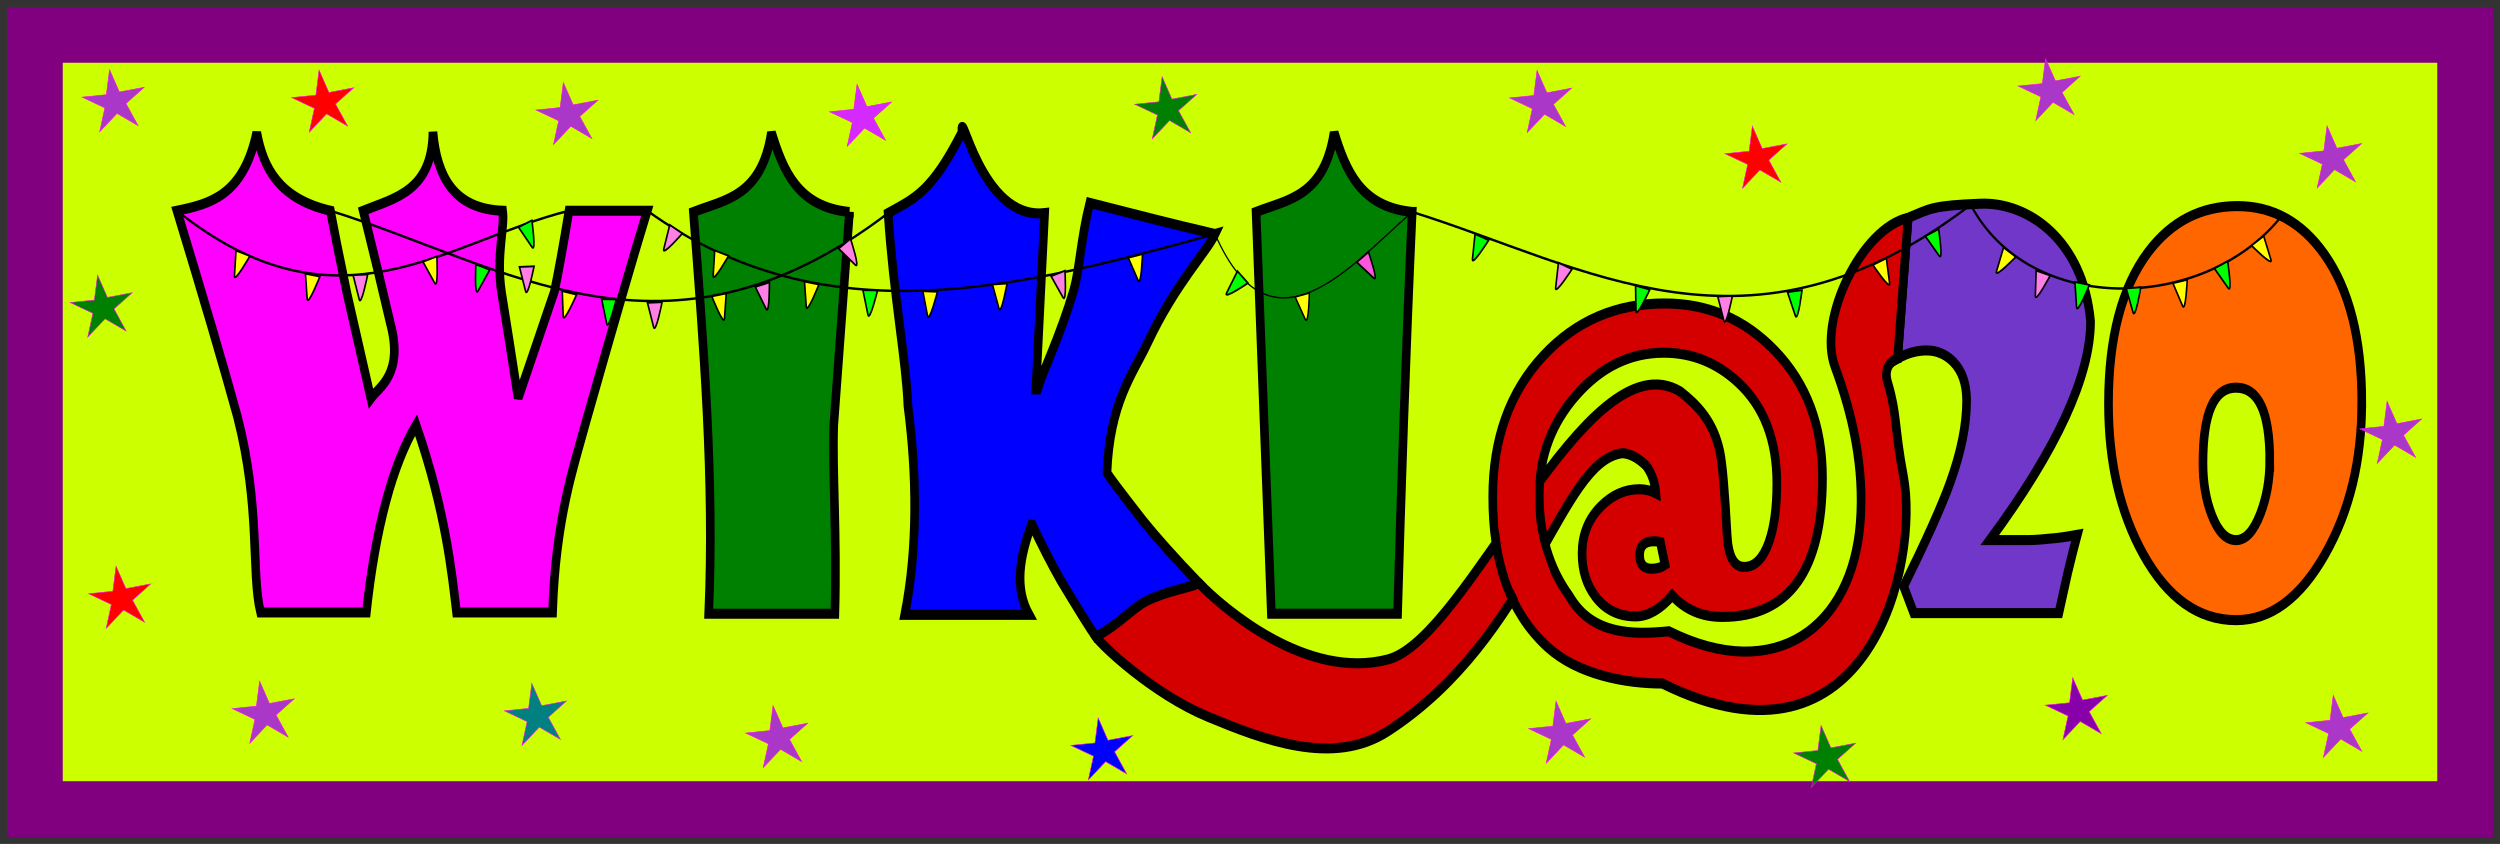
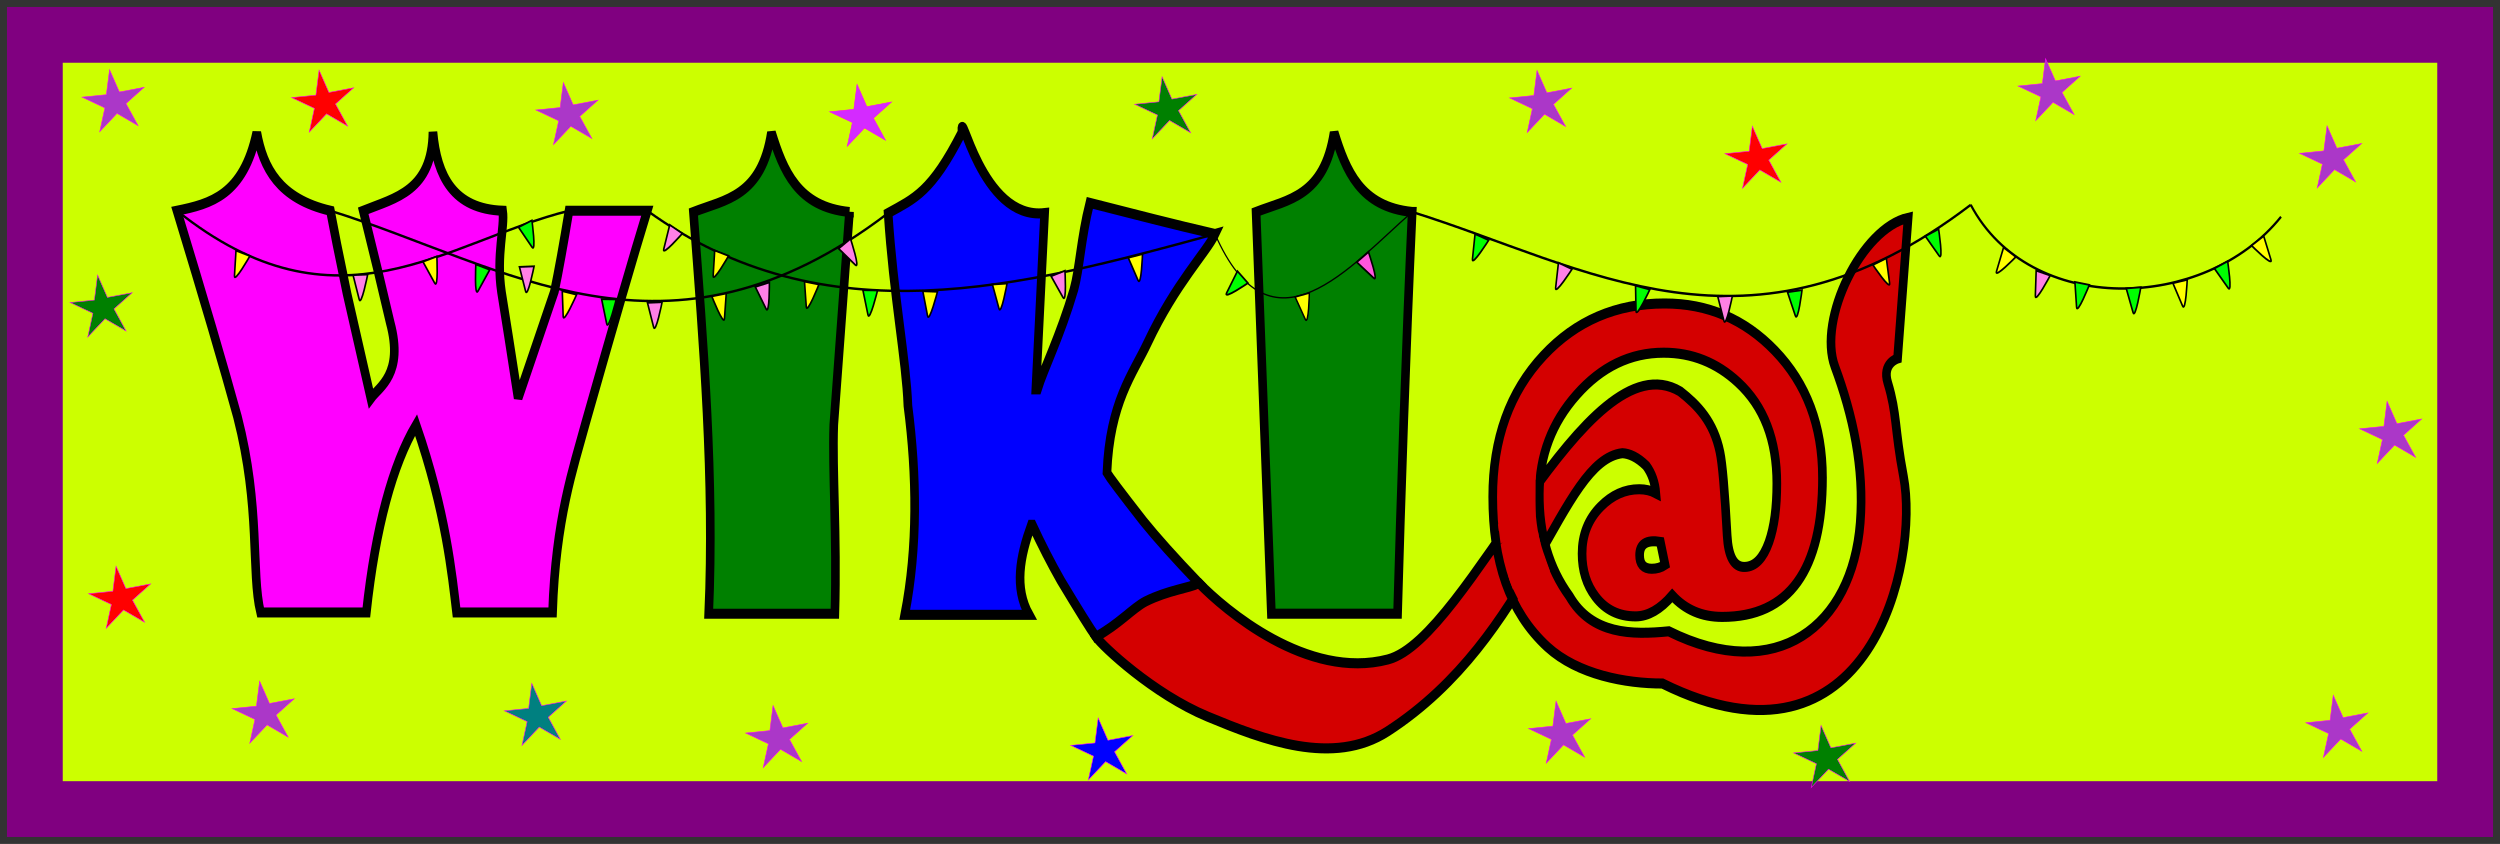
<svg xmlns="http://www.w3.org/2000/svg" xmlns:ns1="http://www.inkscape.org/namespaces/inkscape" xmlns:ns2="http://sodipodi.sourceforge.net/DTD/sodipodi-0.dtd" width="179.139mm" height="60.473mm" viewBox="0 0 179.139 60.473" version="1.1" id="svg7242" ns1:version="0.92.3 (2405546, 2018-03-11)" ns2:docname="Wiki 20th Birthday Celebration Poster 1 by sushant.svg">
  <rect x="0" y="0" width="179.139" height="60.473" fill="#333333" stroke="none" />
  <defs id="defs7236" />
  <ns2:namedview id="base" pagecolor="#ffffff" bordercolor="#666666" borderopacity="1.0" ns1:pageopacity="0.0" ns1:pageshadow="2" ns1:zoom="0.98994949" ns1:cx="327.77688" ns1:cy="119.51177" ns1:document-units="mm" ns1:current-layer="layer1" showgrid="false" fit-margin-top="0.5" fit-margin-left="0.5" fit-margin-right="0.5" fit-margin-bottom="0.5" ns1:showpageshadow="false" ns1:window-width="1600" ns1:window-height="837" ns1:window-x="-8" ns1:window-y="-8" ns1:window-maximized="1" />
  <g ns1:label="Layer 1" ns1:groupmode="layer" id="layer1" transform="translate(-13.051,-209.778)">
    <rect style="opacity:1;fill:#ccff00;fill-opacity:1;stroke:#800080;stroke-width:3.996;stroke-linecap:square;stroke-linejoin:miter;stroke-miterlimit:4;stroke-dasharray:none;stroke-dashoffset:0;stroke-opacity:1;paint-order:markers stroke fill" id="rect6522-3" width="174.143" height="55.477" x="15.549" y="212.276" />
    <g id="g6942-3" transform="matrix(2.339,0,0,2.72,26.648,-195.595)">
-       <path d="m 58.231,157.496 c 0,1.442 -1.029,3.365 -3.087,5.767 h 1.171 c 0.179,0 0.471,-0.018 0.875,-0.055 0.156,-0.014 0.367,-0.041 0.634,-0.083 -0.064,0.202 -0.163,0.54 -0.296,1.013 -0.064,0.243 -0.154,0.593 -0.269,1.047 h -4.444 l -0.31,-0.703 c 0.689,-1.203 1.162,-2.111 1.419,-2.722 0.34,-0.808 0.51,-1.53 0.51,-2.164 0,-0.45 -0.138,-0.795 -0.413,-1.034 -0.23,-0.198 -0.501,-0.296 -0.813,-0.296 -0.303,0 -0.599,0.071 -0.889,0.214 l 0.324,-3.707 c 0.689,-0.248 0.732,-0.319 2.205,-0.372 1.473,-0.053 3.155,0.96 3.383,3.094 z" style="font-style:normal;font-variant:normal;font-weight:normal;font-stretch:normal;font-size:medium;line-height:0px;font-family:'Showcard Gothic';-inkscape-font-specification:'Showcard Gothic';text-align:center;letter-spacing:0px;word-spacing:0px;text-anchor:middle;fill:#7137c8;fill-opacity:1;stroke:#000000;stroke-width:0.265" id="path6427-0" ns1:connector-curvature="0" ns2:nodetypes="ccscccccccscscczcc" />
-       <path d="m 66.54,159.639 q 0,2.294 -1.123,3.996 -1.144,1.736 -2.729,1.736 -1.716,0 -2.839,-1.729 -1.068,-1.654 -1.068,-3.976 0,-2.604 1.22,-3.996 1.061,-1.206 2.729,-1.206 1.612,0 2.653,1.254 1.158,1.399 1.158,3.921 z m -2.818,1.537 q 0,-1.929 -1.034,-1.929 -1.013,0 -1.013,1.991 0,0.765 0.269,1.364 0.296,0.661 0.744,0.661 0.434,0 0.744,-0.689 0.289,-0.648 0.289,-1.399 z" style="font-style:normal;font-variant:normal;font-weight:normal;font-stretch:normal;font-size:medium;line-height:0px;font-family:'Showcard Gothic';-inkscape-font-specification:'Showcard Gothic';text-align:center;letter-spacing:0px;word-spacing:0px;text-anchor:middle;fill:#ff6600;fill-opacity:1;stroke:#000000;stroke-width:0.265" id="path6429-9" ns1:connector-curvature="0" />
      <g id="text6360-2" style="font-style:normal;font-variant:normal;font-weight:normal;font-stretch:normal;font-size:14.111px;line-height:0px;font-family:sans-serif;-inkscape-font-specification:sans-serif;text-align:center;letter-spacing:0px;word-spacing:0px;text-anchor:middle;fill:#d40000;fill-opacity:1;stroke:#000000;stroke-width:0.265" aria-label="@">
        <path ns2:nodetypes="sscscscscccsscczcccccscsccccssccssccscscssccssc" ns1:connector-curvature="0" id="path6434-9" style="font-style:normal;font-variant:normal;font-weight:normal;font-stretch:normal;font-family:'Showcard Gothic';-inkscape-font-specification:'Showcard Gothic';fill:#d40000;stroke:#000000;stroke-width:0.265" d="m 50.019,161.614 c 0,2.448 -1.024,3.672 -3.073,3.672 -0.62,0 -1.13,-0.188 -1.53,-0.565 -0.367,0.367 -0.742,0.551 -1.123,0.551 -0.514,0 -0.923,-0.172 -1.226,-0.517 -0.276,-0.312 -0.413,-0.691 -0.413,-1.137 0,-0.496 0.191,-0.91 0.572,-1.24 0.349,-0.303 0.742,-0.455 1.178,-0.455 0.188,0 0.358,0.034 0.51,0.103 -0.028,-0.285 -0.126,-0.526 -0.296,-0.723 -0.274,-0.23 -0.518,-0.319 -0.728,-0.33 -1.92,0.193 -2.71,4.833 -7.191,7.326 -1.677,0.933 -3.805,0.225 -5.515,-0.386 -1.665,-0.595 -3.234,-1.863 -3.423,-2.104 0.953,-0.721 0.14,-1.43 3.156,-1.412 0.777,0.689 3.322,2.566 5.788,2.01 2.466,-0.556 6.061,-8.541 8.953,-7.061 0.537,0.362 1.027,0.795 1.22,1.599 0.073,0.299 0.147,1.031 0.22,2.198 0.037,0.56 0.216,0.836 0.537,0.827 0.317,-0.005 0.565,-0.223 0.744,-0.655 0.161,-0.395 0.241,-0.91 0.241,-1.543 0,-1.148 -0.397,-2.037 -1.192,-2.667 -0.652,-0.519 -1.41,-0.779 -2.274,-0.779 -1.02,0 -1.909,0.37 -2.667,1.109 -0.758,0.735 -1.139,1.603 -1.144,2.604 -0.009,1.061 0.299,1.961 0.923,2.701 0.68,1.014 1.913,1.021 3.043,0.926 3.303,1.413 5.62,-0.125 5.866,-2.863 0.131,-1.454 -0.233,-2.848 -0.775,-4.107 -0.542,-1.26 0.831,-3.65 2.242,-3.924 l -0.324,3.707 c 0,0 -0.481,0.124 -0.3,0.638 0.292,0.831 0.201,1.184 0.483,2.472 0.489,2.235 -1.003,8.169 -7.386,5.452 -1.125,0 -2.589,-0.232 -3.521,-0.962 -1.185,-0.937 -1.677,-2.268 -1.677,-3.958 0,-1.525 0.519,-2.765 1.557,-3.721 0.992,-0.914 2.228,-1.371 3.707,-1.371 1.323,0 2.448,0.413 3.376,1.24 0.974,0.868 1.461,1.982 1.461,3.342 z m -4.823,2.301 -0.145,-0.606 c -0.423,-0.06 -0.634,0.057 -0.634,0.351 0,0.239 0.124,0.358 0.372,0.358 0.152,0 0.287,-0.034 0.407,-0.103 z" />
      </g>
      <g id="text6368-2" style="font-style:normal;font-variant:normal;font-weight:normal;font-stretch:normal;font-size:14.111px;line-height:0px;font-family:'Showcard Gothic';-inkscape-font-specification:'Showcard Gothic';text-align:center;letter-spacing:0px;word-spacing:0px;text-anchor:middle;fill:#ff00ff;fill-opacity:1;stroke:none;stroke-width:0.088;stroke-miterlimit:4;stroke-dasharray:none" aria-label="W">
        <path ns2:nodetypes="cccccccccccccccccccccc" ns1:connector-curvature="0" id="path6396-6" style="font-style:normal;font-variant:normal;font-weight:normal;font-stretch:normal;font-family:'Showcard Gothic';-inkscape-font-specification:'Showcard Gothic';fill:#ff00ff;stroke:#000000;stroke-width:0.264;stroke-miterlimit:4;stroke-dasharray:none" d="m 14.016,154.586 c -0.404,1.135 -1.034,2.997 -1.888,5.588 -0.378,1.2 -0.917,2.523 -1.014,4.995 l -2.941,1e-5 c -0.136,-0.978 -0.323,-2.657 -1.24,-4.94 -0.715,1.045 -1.239,2.685 -1.523,4.94 l -3.241,-1e-5 c -0.294,-1.052 0.005,-2.77 -0.707,-5.154 -0.418,-1.309 -1.036,-3.119 -1.853,-5.429 1.027,-0.181 2.034,-0.407 2.444,-2.067 0.195,0.942 0.685,1.75 2.255,2.067 0.096,0.45 0.266,1.178 0.51,2.184 l 0.73,2.756 c 0.26,-0.305 1.015,-0.635 0.593,-1.991 -0.216,-0.804 -0.492,-1.787 -0.827,-2.949 0.993,-0.342 2.113,-0.525 2.136,-2.079 0.12,1.177 0.636,2.031 2.136,2.079 0.073,0.441 -0.206,1.155 -0.036,2.143 0.124,0.657 0.294,1.589 0.51,2.797 l 1.111,-2.811 c 0.129,-0.533 0.278,-1.243 0.448,-2.129 z" />
      </g>
      <g id="text6372-2" style="font-style:normal;font-variant:normal;font-weight:normal;font-stretch:normal;font-size:14.111px;line-height:0px;font-family:'Showcard Gothic';-inkscape-font-specification:'Showcard Gothic';text-align:center;letter-spacing:0px;word-spacing:0px;text-anchor:middle;fill:#008000;fill-opacity:1;stroke:#000000;stroke-width:0.264;stroke-miterlimit:4;stroke-dasharray:none" aria-label="I">
        <path ns2:nodetypes="ccccccc" ns1:connector-curvature="0" id="path6403-6" style="font-style:normal;font-variant:normal;font-weight:normal;font-stretch:normal;font-family:'Showcard Gothic';-inkscape-font-specification:'Showcard Gothic';fill:#008000;stroke:#000000;stroke-width:0.264;stroke-miterlimit:4;stroke-dasharray:none" d="m 20.211,154.618 -0.481,5.606 c -0.051,1.213 0.102,2.888 0.033,4.978 h -3.865 c 0.179,-3.528 -0.159,-7.056 -0.469,-10.583 0.982,-0.329 2.09,-0.408 2.391,-2.099 0.363,1.01 0.804,1.964 2.391,2.099 z" />
      </g>
      <g id="text6376-9" style="font-style:normal;font-variant:normal;font-weight:normal;font-stretch:normal;font-size:14.111px;line-height:0px;font-family:'Showcard Gothic';-inkscape-font-specification:'Showcard Gothic';text-align:center;letter-spacing:0px;word-spacing:0px;text-anchor:middle;fill:#0000ff;fill-opacity:1;stroke:#000000;stroke-width:0.265" aria-label="K">
        <path ns2:nodetypes="csccccccccccccccccccccc" ns1:connector-curvature="0" id="path6424-3" style="font-style:normal;font-variant:normal;font-weight:normal;font-stretch:normal;font-family:'Showcard Gothic';-inkscape-font-specification:'Showcard Gothic';fill:#0000ff;stroke:#000000;stroke-width:0.265" d="m 31.412,155.199 c -0.253,0.469 -1.215,1.303 -2.07,2.868 -0.448,0.82 -1.157,1.563 -1.244,3.422 0.064,0.101 0.436,0.526 1.116,1.275 0.4,0.427 0.967,0.972 1.702,1.633 -0.308,0.133 -0.936,0.182 -1.634,0.481 -0.39,0.175 -0.814,0.597 -1.521,0.932 -0.175,-0.211 -0.533,-0.705 -1.075,-1.481 -0.303,-0.459 -0.595,-0.949 -0.875,-1.468 h -0.028 c -0.353,0.841 -0.529,1.654 -0.069,2.37 h -3.81 c 0.403,-1.783 0.373,-3.667 0.097,-5.505 -0.051,-1.203 -0.442,-2.896 -0.607,-5.078 0.808,-0.385 1.332,-0.552 2.264,-2.13 -0.057,-0.835 0.567,2.324 2.531,2.13 l -0.269,4.644 h 0.048 c 0.193,-0.542 0.692,-1.388 1.119,-2.633 0.175,-0.542 0.211,-1.333 0.486,-2.28 l 1.95,0.427 c 0.634,0.138 1.263,0.269 1.888,0.393 z" />
      </g>
      <g id="text6372-1-1" style="font-style:normal;font-variant:normal;font-weight:normal;font-stretch:normal;font-size:14.111px;line-height:0px;font-family:'Showcard Gothic';-inkscape-font-specification:'Showcard Gothic';text-align:center;letter-spacing:0px;word-spacing:0px;text-anchor:middle;fill:#000080;fill-opacity:1;stroke:#000000;stroke-width:0.265" aria-label="I" transform="translate(17.238)">
        <path ns2:nodetypes="cccccc" ns1:connector-curvature="0" id="path6403-9-6" style="font-style:normal;font-variant:normal;font-weight:normal;font-stretch:normal;font-family:'Showcard Gothic';-inkscape-font-specification:'Showcard Gothic';fill:#008000;stroke:#000000;stroke-width:0.265" d="m 20.211,154.618 c -0.188,3.503 -0.348,7.562 -0.448,10.583 h -3.865 l -0.469,-10.583 c 0.982,-0.329 2.09,-0.408 2.391,-2.099 0.363,1.01 0.804,1.964 2.391,2.099 z" />
      </g>
      <path ns2:nodetypes="cc" ns1:connector-curvature="0" id="path6524-4" d="m -0.392,154.586 c 4.934,3.391 8.229,0.811 12.01,0" style="fill:none;stroke:#000000;stroke-width:0.065;stroke-linecap:butt;stroke-linejoin:miter;stroke-miterlimit:4;stroke-dasharray:none;stroke-opacity:1" />
      <path ns2:nodetypes="cc" ns1:connector-curvature="0" id="path6529-44" d="m 4.307,154.586 c 5.352,1.434 10.305,4.514 17.087,0.062" style="fill:none;stroke:#000000;stroke-width:0.065;stroke-linecap:butt;stroke-linejoin:miter;stroke-miterlimit:4;stroke-dasharray:none;stroke-opacity:1" />
      <path ns2:nodetypes="cc" ns1:connector-curvature="0" id="path6531-4" d="m 14.016,154.586 c 5.453,3.378 11.422,2.024 17.397,0.613" style="fill:none;stroke:#000000;stroke-width:0.065;stroke-linecap:butt;stroke-linejoin:miter;stroke-miterlimit:4;stroke-dasharray:none;stroke-opacity:1" />
      <path ns2:nodetypes="cc" ns1:connector-curvature="0" id="path6529-4-3" d="m 37.448,154.618 c 5.352,1.434 10.33,4.263 17.112,-0.188" style="fill:none;stroke:#000000;stroke-width:0.065;stroke-linecap:butt;stroke-linejoin:miter;stroke-miterlimit:4;stroke-dasharray:none;stroke-opacity:1" />
      <path ns2:nodetypes="cc" ns1:connector-curvature="0" id="path6531-1-9" d="m 31.405,155.191 c 1.727,3.404 4.15,0.848 6.043,-0.573" style="fill:none;stroke:#000000;stroke-width:0.037;stroke-linecap:butt;stroke-linejoin:miter;stroke-miterlimit:4;stroke-dasharray:none;stroke-opacity:1" />
      <path ns2:nodetypes="cc" ns1:connector-curvature="0" id="path6529-4-5-1" d="m 54.56,154.429 c 1.809,2.946 7.165,2.831 9.506,0.316" style="fill:none;stroke:#000000;stroke-width:0.065;stroke-linecap:butt;stroke-linejoin:miter;stroke-miterlimit:4;stroke-dasharray:none;stroke-opacity:1" />
      <path ns1:connector-curvature="0" id="path6581-8" d="m 1.417,155.637 c -0.015,0.22 -0.031,0.441 -0.047,0.661 -0.016,0.221 0.472,-0.52 0.472,-0.52 z" style="fill:#ffff00;stroke:#000000;stroke-width:0.05;stroke-linecap:butt;stroke-linejoin:miter;stroke-miterlimit:4;stroke-dasharray:none;stroke-opacity:1" />
-       <path ns1:transform-center-y="0.16961057" ns1:transform-center-x="-0.0039584169" ns1:connector-curvature="0" id="path6581-0-5" d="m 3.544,156.244 c 0.018,0.22 0.036,0.44 0.053,0.661 0.018,0.221 0.389,-0.585 0.389,-0.585 z" style="fill:#ffff00;stroke:#000000;stroke-width:0.05;stroke-linecap:butt;stroke-linejoin:miter;stroke-miterlimit:4;stroke-dasharray:none;stroke-opacity:1" />
      <path ns1:connector-curvature="0" id="path6581-2-1" d="m 7.144,155.929 c 0.119,0.186 0.238,0.372 0.357,0.559 0.119,0.187 0.069,-0.699 0.069,-0.699 z" style="fill:#ffff00;stroke:#000000;stroke-width:0.05;stroke-linecap:butt;stroke-linejoin:miter;stroke-miterlimit:4;stroke-dasharray:none;stroke-opacity:1" />
      <path ns1:connector-curvature="0" id="path6581-3-2" d="m 11.412,156.703 c 0.009,0.221 0.019,0.441 0.028,0.663 0.009,0.221 0.411,-0.57 0.411,-0.57 z" style="fill:#ffff00;stroke:#000000;stroke-width:0.05;stroke-linecap:butt;stroke-linejoin:miter;stroke-miterlimit:4;stroke-dasharray:none;stroke-opacity:1" />
      <path ns1:connector-curvature="0" id="path6581-04-5" d="m 16.082,155.633 c -0.015,0.22 -0.031,0.441 -0.047,0.661 -0.016,0.221 0.472,-0.52 0.472,-0.52 z" style="fill:#ffff00;stroke:#000000;stroke-width:0.05;stroke-linecap:butt;stroke-linejoin:miter;stroke-miterlimit:4;stroke-dasharray:none;stroke-opacity:1" />
      <path ns1:connector-curvature="0" id="path6581-6-9" d="m 18.833,156.452 c 0.018,0.22 0.036,0.44 0.054,0.661 0.018,0.221 0.388,-0.585 0.388,-0.585 z" style="fill:#ffff00;stroke:#000000;stroke-width:0.05;stroke-linecap:butt;stroke-linejoin:miter;stroke-miterlimit:4;stroke-dasharray:none;stroke-opacity:1" />
      <path ns1:connector-curvature="0" id="path6581-35-7" d="m 28.751,155.824 c 0.1,0.197 0.2,0.394 0.299,0.592 0.1,0.198 0.138,-0.689 0.138,-0.689 z" style="fill:#ffff00;stroke:#000000;stroke-width:0.05;stroke-linecap:butt;stroke-linejoin:miter;stroke-miterlimit:4;stroke-dasharray:none;stroke-opacity:1" />
      <path ns1:connector-curvature="0" id="path6581-32-5" d="m 33.863,156.857 c 0.103,0.195 0.206,0.391 0.31,0.586 0.103,0.196 0.126,-0.691 0.126,-0.691 z" style="fill:#ffff00;stroke:#000000;stroke-width:0.045;stroke-linecap:butt;stroke-linejoin:miter;stroke-miterlimit:4;stroke-dasharray:none;stroke-opacity:1" />
      <path ns1:connector-curvature="0" id="path6581-7-8" d="m 35.751,155.941 c 0.172,0.138 0.344,0.277 0.516,0.416 0.172,0.139 -0.157,-0.685 -0.157,-0.685 z" style="fill:#ff55dd;stroke:#000000;stroke-width:0.05;stroke-linecap:butt;stroke-linejoin:miter;stroke-miterlimit:4;stroke-dasharray:none;stroke-opacity:1" />
      <path ns1:connector-curvature="0" id="path6581-28-8" d="m 51.975,155.838 c 0.033,0.218 0.066,0.437 0.1,0.656 0.034,0.219 -0.512,-0.48 -0.512,-0.48 z" style="fill:#ffff00;stroke:#000000;stroke-width:0.05;stroke-linecap:butt;stroke-linejoin:miter;stroke-miterlimit:4;stroke-dasharray:none;stroke-opacity:1" />
      <path ns1:transform-center-y="-0.052351555" ns1:transform-center-x="-0.062923449" ns1:connector-curvature="0" id="path6581-72-8" d="m 55.566,155.555 c -0.072,0.209 -0.144,0.418 -0.216,0.627 -0.072,0.209 0.591,-0.38 0.591,-0.38 z" style="fill:#ffff00;stroke:#000000;stroke-width:0.05;stroke-linecap:butt;stroke-linejoin:miter;stroke-miterlimit:4;stroke-dasharray:none;stroke-opacity:1" />
      <path ns1:connector-curvature="0" id="path6581-5-9" d="m 60.754,156.495 c 0.098,0.198 0.196,0.396 0.294,0.595 0.098,0.199 0.145,-0.687 0.145,-0.687 z" style="fill:#ffff00;stroke:#000000;stroke-width:0.05;stroke-linecap:butt;stroke-linejoin:miter;stroke-miterlimit:4;stroke-dasharray:none;stroke-opacity:1" />
      <path ns1:connector-curvature="0" id="path6581-357-1" d="m 63.535,155.253 c 0.074,0.208 0.149,0.416 0.223,0.624 0.075,0.208 -0.595,-0.374 -0.595,-0.374 z" style="fill:#ffff00;stroke:#000000;stroke-width:0.05;stroke-linecap:butt;stroke-linejoin:miter;stroke-miterlimit:4;stroke-dasharray:none;stroke-opacity:1" />
      <path ns1:transform-center-y="0.10085567" ns1:transform-center-x="0.017663091" ns1:connector-curvature="0" id="path6581-21-0" d="m 22.458,156.706 c 0.048,0.215 0.096,0.431 0.144,0.647 0.048,0.216 0.304,-0.633 0.304,-0.633 z" style="fill:#ffff00;stroke:#000000;stroke-width:0.05;stroke-linecap:butt;stroke-linejoin:miter;stroke-miterlimit:4;stroke-dasharray:none;stroke-opacity:1" />
      <path ns1:transform-center-y="-0.36640247" ns1:transform-center-x="-0.051330852" ns1:connector-curvature="0" id="path6581-62-6" d="m 24.59,156.528 c 0.067,0.21 0.133,0.421 0.2,0.632 0.066,0.211 0.248,-0.657 0.248,-0.657 z" style="fill:#ffff00;stroke:#000000;stroke-width:0.05;stroke-linecap:butt;stroke-linejoin:miter;stroke-miterlimit:4;stroke-dasharray:none;stroke-opacity:1" />
      <path ns1:connector-curvature="0" id="path6581-2-0-6" d="m 9.19,156.14 c -0.119,0.186 -0.238,0.372 -0.357,0.559 -0.119,0.187 -0.069,-0.699 -0.069,-0.699 z" style="fill:#00ff00;stroke:#000000;stroke-width:0.05;stroke-linecap:butt;stroke-linejoin:miter;stroke-miterlimit:4;stroke-dasharray:none;stroke-opacity:1" />
      <path ns1:connector-curvature="0" id="path6581-2-4-9" d="m 12.618,156.915 c 0.052,0.215 0.103,0.43 0.154,0.645 0.051,0.215 0.294,-0.638 0.294,-0.638 z" style="fill:#00ff00;stroke:#000000;stroke-width:0.05;stroke-linecap:butt;stroke-linejoin:miter;stroke-miterlimit:4;stroke-dasharray:none;stroke-opacity:1" />
      <path ns1:connector-curvature="0" id="path6581-6-6-6" d="m 16.435,156.765 c -0.018,0.22 -0.036,0.44 -0.054,0.661 -0.018,0.221 -0.388,-0.585 -0.388,-0.585 z" style="fill:#ffff00;stroke:#000000;stroke-width:0.05;stroke-linecap:butt;stroke-linejoin:miter;stroke-miterlimit:4;stroke-dasharray:none;stroke-opacity:1" />
      <path ns1:connector-curvature="0" id="path6581-2-4-8-8" d="m 20.622,156.678 c 0.052,0.215 0.103,0.43 0.154,0.645 0.051,0.215 0.294,-0.638 0.294,-0.638 z" style="fill:#00ff00;stroke:#000000;stroke-width:0.05;stroke-linecap:butt;stroke-linejoin:miter;stroke-miterlimit:4;stroke-dasharray:none;stroke-opacity:1" />
      <path ns1:transform-center-y="-0.24297842" ns1:transform-center-x="-0.30646739" ns1:connector-curvature="0" id="path6581-2-4-3-9" d="m 32.096,156.178 c -0.11,0.191 -0.221,0.383 -0.332,0.574 -0.111,0.192 0.652,-0.261 0.652,-0.261 z" style="fill:#00ff00;stroke:#000000;stroke-width:0.05;stroke-linecap:butt;stroke-linejoin:miter;stroke-miterlimit:4;stroke-dasharray:none;stroke-opacity:1" />
      <path ns1:connector-curvature="0" id="path6581-2-4-6-5" d="m 39.375,155.199 c -0.026,0.219 -0.052,0.439 -0.079,0.658 -0.027,0.22 0.497,-0.496 0.497,-0.496 z" style="fill:#00ff00;stroke:#000000;stroke-width:0.05;stroke-linecap:butt;stroke-linejoin:miter;stroke-miterlimit:4;stroke-dasharray:none;stroke-opacity:1" />
      <path ns1:connector-curvature="0" id="path6581-2-4-89-9" d="m 44.292,156.56 c 0.005,0.221 0.009,0.442 0.014,0.663 0.004,0.221 0.423,-0.561 0.423,-0.561 z" style="fill:#00ff00;stroke:#000000;stroke-width:0.05;stroke-linecap:butt;stroke-linejoin:miter;stroke-miterlimit:4;stroke-dasharray:none;stroke-opacity:1" />
      <path ns1:transform-center-y="0.18586599" ns1:transform-center-x="-0.019508682" ns1:connector-curvature="0" id="path6581-2-4-39-9" d="m 48.947,156.731 c 0.08,0.206 0.16,0.412 0.239,0.618 0.08,0.206 0.206,-0.672 0.206,-0.672 z" style="fill:#00ff00;stroke:#000000;stroke-width:0.05;stroke-linecap:butt;stroke-linejoin:miter;stroke-miterlimit:4;stroke-dasharray:none;stroke-opacity:1" />
      <path ns1:transform-center-y="0.072890294" ns1:transform-center-x="0.2933183" ns1:connector-curvature="0" id="path6581-2-4-0-1" d="m 53.17,155.257 c 0.14,0.171 0.28,0.342 0.42,0.513 0.14,0.171 -0.014,-0.702 -0.014,-0.702 z" style="fill:#00ff00;stroke:#000000;stroke-width:0.05;stroke-linecap:butt;stroke-linejoin:miter;stroke-miterlimit:4;stroke-dasharray:none;stroke-opacity:1" />
      <path ns1:transform-center-y="-0.037577744" ns1:transform-center-x="0.15866473" ns1:connector-curvature="0" id="path6581-2-4-0-6-0" d="m 57.752,156.463 c 0.017,0.22 0.034,0.441 0.051,0.661 0.017,0.221 0.391,-0.584 0.391,-0.584 z" style="fill:#00ff00;stroke:#000000;stroke-width:0.05;stroke-linecap:butt;stroke-linejoin:miter;stroke-miterlimit:4;stroke-dasharray:none;stroke-opacity:1" />
      <path ns1:transform-center-y="0.072890294" ns1:transform-center-x="0.2933183" ns1:connector-curvature="0" id="path6581-2-4-0-5-2" d="m 62.025,156.107 c 0.14,0.171 0.28,0.342 0.42,0.513 0.14,0.171 -0.014,-0.702 -0.014,-0.702 z" style="fill:#00ff00;stroke:#000000;stroke-width:0.05;stroke-linecap:butt;stroke-linejoin:miter;stroke-miterlimit:4;stroke-dasharray:none;stroke-opacity:1" />
      <path ns1:transform-center-y="0.031033199" ns1:transform-center-x="0.23773423" ns1:connector-curvature="0" id="path6581-2-4-0-60-9" d="m 59.324,156.632 c 0.069,0.21 0.139,0.419 0.208,0.63 0.069,0.21 0.239,-0.66 0.239,-0.66 z" style="fill:#00ff00;stroke:#000000;stroke-width:0.05;stroke-linecap:butt;stroke-linejoin:miter;stroke-miterlimit:4;stroke-dasharray:none;stroke-opacity:1" />
      <path ns1:connector-curvature="0" id="path6581-2-00-90" d="m 5.003,156.282 c 0.062,0.212 0.125,0.424 0.187,0.636 0.062,0.212 0.261,-0.652 0.261,-0.652 z" style="fill:#ff80e5;stroke:#000000;stroke-width:0.05;stroke-linecap:butt;stroke-linejoin:miter;stroke-miterlimit:4;stroke-dasharray:none;stroke-opacity:1" />
      <path ns1:transform-center-y="-0.39569716" ns1:transform-center-x="-0.0072631928" ns1:connector-curvature="0" id="path6581-2-4-4-6" d="m 10.072,155.021 c 0.137,0.173 0.274,0.347 0.411,0.521 0.137,0.174 -9.77e-4,-0.702 -9.77e-4,-0.702 z" style="fill:#00ff00;stroke:#000000;stroke-width:0.05;stroke-linecap:butt;stroke-linejoin:miter;stroke-miterlimit:4;stroke-dasharray:none;stroke-opacity:1" />
      <path ns1:connector-curvature="0" id="path6581-2-00-4-7" d="m 14.704,154.958 c -0.061,0.212 -0.122,0.425 -0.183,0.637 -0.061,0.213 0.57,-0.411 0.57,-0.411 z" style="fill:#ff80e5;stroke:#000000;stroke-width:0.05;stroke-linecap:butt;stroke-linejoin:miter;stroke-miterlimit:4;stroke-dasharray:none;stroke-opacity:1" />
      <path ns1:connector-curvature="0" id="path6581-2-00-43-1" d="m 14.022,157.011 c 0.062,0.212 0.125,0.424 0.187,0.636 0.062,0.212 0.261,-0.652 0.261,-0.652 z" style="fill:#ff80e5;stroke:#000000;stroke-width:0.05;stroke-linecap:butt;stroke-linejoin:miter;stroke-miterlimit:4;stroke-dasharray:none;stroke-opacity:1" />
      <path ns1:connector-curvature="0" id="path6581-2-00-46-0" d="m 10.1,156.066 c 0.062,0.212 0.125,0.424 0.187,0.636 0.062,0.212 0.261,-0.652 0.261,-0.652 z" style="fill:#ff80e5;stroke:#000000;stroke-width:0.05;stroke-linecap:butt;stroke-linejoin:miter;stroke-miterlimit:4;stroke-dasharray:none;stroke-opacity:1" />
      <path ns1:connector-curvature="0" id="path6581-2-00-45-6" d="m 19.878,155.584 c 0.169,0.142 0.339,0.284 0.508,0.426 0.17,0.142 -0.144,-0.687 -0.144,-0.687 z" style="fill:#ff80e5;stroke:#000000;stroke-width:0.05;stroke-linecap:butt;stroke-linejoin:miter;stroke-miterlimit:4;stroke-dasharray:none;stroke-opacity:1" />
      <path ns1:connector-curvature="0" id="path6581-2-00-6-2" d="m 41.93,155.957 c -0.028,0.219 -0.057,0.438 -0.086,0.658 -0.029,0.219 0.502,-0.491 0.502,-0.491 z" style="fill:#ff80e5;stroke:#000000;stroke-width:0.05;stroke-linecap:butt;stroke-linejoin:miter;stroke-miterlimit:4;stroke-dasharray:none;stroke-opacity:1" />
      <path ns1:transform-center-y="-0.32577702" ns1:transform-center-x="-0.03039962" ns1:connector-curvature="0" id="path6581-2-00-9-5" d="m 26.387,156.31 c 0.121,0.185 0.241,0.37 0.362,0.556 0.121,0.186 0.063,-0.7 0.063,-0.7 z" style="fill:#ff80e5;stroke:#000000;stroke-width:0.05;stroke-linecap:butt;stroke-linejoin:miter;stroke-miterlimit:4;stroke-dasharray:none;stroke-opacity:1" />
      <path ns1:connector-curvature="0" id="path6581-2-00-8-6" d="m 46.811,156.846 c 0.062,0.212 0.125,0.424 0.187,0.636 0.062,0.212 0.261,-0.652 0.261,-0.652 z" style="fill:#ff80e5;stroke:#000000;stroke-width:0.05;stroke-linecap:butt;stroke-linejoin:miter;stroke-miterlimit:4;stroke-dasharray:none;stroke-opacity:1" />
      <path ns1:transform-center-y="-0.2319138" ns1:transform-center-x="-0.029277733" ns1:connector-curvature="0" id="path6581-2-00-1-1" d="m 56.565,156.164 c -0.008,0.221 -0.016,0.442 -0.025,0.663 -0.009,0.221 0.455,-0.535 0.455,-0.535 z" style="fill:#ff80e5;stroke:#000000;stroke-width:0.05;stroke-linecap:butt;stroke-linejoin:miter;stroke-miterlimit:4;stroke-dasharray:none;stroke-opacity:1" />
      <path ns1:transform-center-y="-0.39305406" ns1:transform-center-x="-0.17969268" ns1:connector-curvature="0" id="path6581-2-00-93-4" d="m 17.325,156.592 c 0.11,0.192 0.219,0.384 0.329,0.576 0.109,0.192 0.104,-0.695 0.104,-0.695 z" style="fill:#ff80e5;stroke:#000000;stroke-width:0.05;stroke-linecap:butt;stroke-linejoin:miter;stroke-miterlimit:4;stroke-dasharray:none;stroke-opacity:1" />
    </g>
    <path ns2:type="star" style="opacity:1;fill:#ab37c8;fill-opacity:1;stroke:#ff00ff;stroke-width:0.04;stroke-linecap:square;stroke-linejoin:miter;stroke-miterlimit:4;stroke-dasharray:none;stroke-dashoffset:0;stroke-opacity:1;paint-order:markers stroke fill" id="path6944-27" ns2:sides="5" ns2:cx="21.270752" ns2:cy="217.10849" ns2:r1="2.3643258" ns2:r2="0.8101154" ns2:arg1="0.78539816" ns2:arg2="1.3667747" ns1:flatsided="false" ns1:rounded="0" ns1:randomized="0" d="m 22.943,218.78 -1.508,-0.879 -1.238,1.313 0.37,-1.705 -1.631,-0.771 1.736,-0.175 0.229,-1.79 0.703,1.597 1.773,-0.335 -1.301,1.162 z" ns1:transform-center-y="-7.3945331e-006" />
    <path ns2:type="star" style="opacity:1;fill:#008000;fill-opacity:1;stroke:#ff00ff;stroke-width:0.04;stroke-linecap:square;stroke-linejoin:miter;stroke-miterlimit:4;stroke-dasharray:none;stroke-dashoffset:0;stroke-opacity:1;paint-order:markers stroke fill" id="path6944-1-9" ns2:sides="5" ns2:cx="20.413038" ns2:cy="231.82559" ns2:r1="2.3643258" ns2:r2="0.8101154" ns2:arg1="0.78539816" ns2:arg2="1.3667747" ns1:flatsided="false" ns1:rounded="0" ns1:randomized="0" d="m 22.085,233.497 -1.508,-0.879 -1.238,1.313 0.37,-1.705 -1.631,-0.771 1.736,-0.175 0.229,-1.79 0.703,1.597 1.773,-0.335 -1.301,1.162 z" ns1:transform-center-y="-1.4733949e-005" />
    <path ns2:type="star" style="opacity:1;fill:#ab37c8;fill-opacity:1;stroke:#ff00ff;stroke-width:0.04;stroke-linecap:square;stroke-linejoin:miter;stroke-miterlimit:4;stroke-dasharray:none;stroke-dashoffset:0;stroke-opacity:1;paint-order:markers stroke fill" id="path6944-6-8" ns2:sides="5" ns2:cx="32.025215" ns2:cy="260.92444" ns2:r1="2.3643258" ns2:r2="0.8101154" ns2:arg1="0.78539816" ns2:arg2="1.3667747" ns1:flatsided="false" ns1:rounded="0" ns1:randomized="0" d="m 33.697,262.596 -1.508,-0.879 -1.238,1.313 0.37,-1.705 -1.631,-0.771 1.736,-0.175 0.229,-1.79 0.703,1.597 1.773,-0.335 -1.301,1.162 z" ns1:transform-center-y="1.8958038e-006" ns1:transform-center-x="1.0101489e-006" />
    <path ns2:type="star" style="opacity:1;fill:#ab37c8;fill-opacity:1;stroke:#ff00ff;stroke-width:0.04;stroke-linecap:square;stroke-linejoin:miter;stroke-miterlimit:4;stroke-dasharray:none;stroke-dashoffset:0;stroke-opacity:1;paint-order:markers stroke fill" id="path6944-2-2" ns2:sides="5" ns2:cx="53.788067" ns2:cy="218.03058" ns2:r1="2.3643258" ns2:r2="0.8101154" ns2:arg1="0.78539816" ns2:arg2="1.3667747" ns1:flatsided="false" ns1:rounded="0" ns1:randomized="0" d="m 55.46,219.702 -1.508,-0.879 -1.238,1.313 0.37,-1.705 -1.631,-0.771 1.736,-0.175 0.229,-1.79 0.703,1.597 1.773,-0.335 -1.301,1.162 z" ns1:transform-center-y="-9.8004359e-006" ns1:transform-center-x="2.7745468e-006" />
    <path ns2:type="star" style="opacity:1;fill:#ab37c8;fill-opacity:1;stroke:#ff00ff;stroke-width:0.04;stroke-linecap:square;stroke-linejoin:miter;stroke-miterlimit:4;stroke-dasharray:none;stroke-dashoffset:0;stroke-opacity:1;paint-order:markers stroke fill" id="path6944-25-4" ns2:sides="5" ns2:cx="68.816284" ns2:cy="262.67459" ns2:r1="2.3643258" ns2:r2="0.8101154" ns2:arg1="0.78539816" ns2:arg2="1.3667747" ns1:flatsided="false" ns1:rounded="0" ns1:randomized="0" d="m 70.488,264.346 -1.508,-0.879 -1.238,1.313 0.37,-1.705 -1.631,-0.771 1.736,-0.175 0.229,-1.79 0.703,1.597 1.773,-0.335 -1.301,1.162 z" ns1:transform-center-y="-2.652335e-005" />
    <path ns2:type="star" style="opacity:1;fill:#ab37c8;fill-opacity:1;stroke:#ff00ff;stroke-width:0.04;stroke-linecap:square;stroke-linejoin:miter;stroke-miterlimit:4;stroke-dasharray:none;stroke-dashoffset:0;stroke-opacity:1;paint-order:markers stroke fill" id="path6944-18-8" ns2:sides="5" ns2:cx="123.55931" ns2:cy="217.16602" ns2:r1="2.3643258" ns2:r2="0.8101154" ns2:arg1="0.78539816" ns2:arg2="1.3667747" ns1:flatsided="false" ns1:rounded="0" ns1:randomized="0" d="m 125.231,218.838 -1.508,-0.879 -1.238,1.313 0.37,-1.705 -1.631,-0.771 1.736,-0.175 0.229,-1.79 0.703,1.597 1.773,-0.335 -1.301,1.162 z" ns1:transform-center-x="-7.1446378e-006" />
-     <path ns2:type="star" style="opacity:1;fill:#8800aa;fill-opacity:1;stroke:#ff00ff;stroke-width:0.04;stroke-linecap:square;stroke-linejoin:miter;stroke-miterlimit:4;stroke-dasharray:none;stroke-dashoffset:0;stroke-opacity:1;paint-order:markers stroke fill" id="path6944-8-2" ns2:sides="5" ns2:cx="161.94487" ns2:cy="260.67865" ns2:r1="2.3643258" ns2:r2="0.8101154" ns2:arg1="0.78539816" ns2:arg2="1.3667747" ns1:flatsided="false" ns1:rounded="0" ns1:randomized="0" d="m 163.617,262.35 -1.508,-0.879 -1.238,1.313 0.37,-1.705 -1.631,-0.771 1.736,-0.175 0.229,-1.79 0.703,1.597 1.773,-0.335 -1.301,1.162 z" ns1:transform-center-x="-8.4586536e-006" ns1:transform-center-y="5.7232645e-006" />
    <path ns2:type="star" style="opacity:1;fill:#d42aff;fill-opacity:1;stroke:#ff00ff;stroke-width:0.04;stroke-linecap:square;stroke-linejoin:miter;stroke-miterlimit:4;stroke-dasharray:none;stroke-dashoffset:0;stroke-opacity:1;paint-order:markers stroke fill" id="path6944-15-9" ns2:sides="5" ns2:cx="74.832893" ns2:cy="218.15758" ns2:r1="2.3643258" ns2:r2="0.8101154" ns2:arg1="0.78539816" ns2:arg2="1.3667747" ns1:flatsided="false" ns1:rounded="0" ns1:randomized="0" d="m 76.505,219.829 -1.508,-0.879 -1.238,1.313 0.37,-1.705 -1.631,-0.771 1.736,-0.175 0.229,-1.79 0.703,1.597 1.773,-0.335 -1.301,1.162 z" ns1:transform-center-y="-5.471918e-006" />
    <path ns2:type="star" style="opacity:1;fill:#008000;fill-opacity:1;stroke:#ff00ff;stroke-width:0.04;stroke-linecap:square;stroke-linejoin:miter;stroke-miterlimit:4;stroke-dasharray:none;stroke-dashoffset:0;stroke-opacity:1;paint-order:markers stroke fill" id="path6944-9-6" ns2:sides="5" ns2:cx="143.91158" ns2:cy="264.1008" ns2:r1="2.3643258" ns2:r2="0.8101154" ns2:arg1="0.78539816" ns2:arg2="1.3667747" ns1:flatsided="false" ns1:rounded="0" ns1:randomized="0" d="m 145.583,265.773 -1.508,-0.879 -1.238,1.313 0.37,-1.705 -1.631,-0.771 1.736,-0.175 0.229,-1.79 0.703,1.597 1.773,-0.335 -1.301,1.162 z" ns1:transform-center-y="-2.5682811e-005" ns1:transform-center-x="-1.0874033e-005" />
    <path ns2:type="star" style="opacity:1;fill:#ab37c8;fill-opacity:1;stroke:#ff00ff;stroke-width:0.04;stroke-linecap:square;stroke-linejoin:miter;stroke-miterlimit:4;stroke-dasharray:none;stroke-dashoffset:0;stroke-opacity:1;paint-order:markers stroke fill" id="path6944-21-7" ns2:sides="5" ns2:cx="159.99844" ns2:cy="216.31348" ns2:r1="2.3643258" ns2:r2="0.8101154" ns2:arg1="0.78539816" ns2:arg2="1.3667747" ns1:flatsided="false" ns1:rounded="0" ns1:randomized="0" d="m 161.67,217.985 -1.508,-0.879 -1.238,1.313 0.37,-1.705 -1.631,-0.771 1.736,-0.175 0.229,-1.79 0.703,1.597 1.773,-0.335 -1.301,1.162 z" ns1:transform-center-y="7.8853278e-006" ns1:transform-center-x="3.380821e-006" />
    <path ns2:type="star" style="opacity:1;fill:#ff0000;fill-opacity:1;stroke:#ff00ff;stroke-width:0.04;stroke-linecap:square;stroke-linejoin:miter;stroke-miterlimit:4;stroke-dasharray:none;stroke-dashoffset:0;stroke-opacity:1;paint-order:markers stroke fill" id="path6944-0-5" ns2:sides="5" ns2:cx="138.98727" ns2:cy="221.16063" ns2:r1="2.3643258" ns2:r2="0.8101154" ns2:arg1="0.78539816" ns2:arg2="1.3667747" ns1:flatsided="false" ns1:rounded="0" ns1:randomized="0" d="m 140.659,222.832 -1.508,-0.879 -1.238,1.313 0.37,-1.705 -1.631,-0.771 1.736,-0.175 0.229,-1.79 0.703,1.597 1.773,-0.335 -1.301,1.162 z" ns1:transform-center-y="-7.8263527e-006" ns1:transform-center-x="-9.8212938e-006" />
    <path ns2:type="star" style="opacity:1;fill:#ab37c8;fill-opacity:1;stroke:#ff00ff;stroke-width:0.04;stroke-linecap:square;stroke-linejoin:miter;stroke-miterlimit:4;stroke-dasharray:none;stroke-dashoffset:0;stroke-opacity:1;paint-order:markers stroke fill" id="path6944-4-6" ns2:sides="5" ns2:cx="180.16818" ns2:cy="221.13574" ns2:r1="2.3643258" ns2:r2="0.8101154" ns2:arg1="0.78539816" ns2:arg2="1.3667747" ns1:flatsided="false" ns1:rounded="0" ns1:randomized="0" d="m 181.84,222.808 -1.508,-0.879 -1.238,1.313 0.37,-1.705 -1.631,-0.771 1.736,-0.175 0.229,-1.79 0.703,1.597 1.773,-0.335 -1.301,1.162 z" />
    <path ns2:type="star" style="opacity:1;fill:#ab37c8;fill-opacity:1;stroke:#ff00ff;stroke-width:0.04;stroke-linecap:square;stroke-linejoin:miter;stroke-miterlimit:4;stroke-dasharray:none;stroke-dashoffset:0;stroke-opacity:1;paint-order:markers stroke fill" id="path6944-7-7" ns2:sides="5" ns2:cx="184.46986" ns2:cy="240.87392" ns2:r1="2.3643258" ns2:r2="0.8101154" ns2:arg1="0.78539816" ns2:arg2="1.3667747" ns1:flatsided="false" ns1:rounded="0" ns1:randomized="0" d="m 186.142,242.546 -1.508,-0.879 -1.238,1.313 0.37,-1.705 -1.631,-0.771 1.736,-0.175 0.229,-1.79 0.703,1.597 1.773,-0.335 -1.301,1.162 z" ns1:transform-center-y="-1.112169e-005" ns1:transform-center-x="-1.3246753e-005" />
    <path ns2:type="star" style="opacity:1;fill:#ab37c8;fill-opacity:1;stroke:#ff00ff;stroke-width:0.04;stroke-linecap:square;stroke-linejoin:miter;stroke-miterlimit:4;stroke-dasharray:none;stroke-dashoffset:0;stroke-opacity:1;paint-order:markers stroke fill" id="path6944-74-1" ns2:sides="5" ns2:cx="124.92233" ns2:cy="262.35681" ns2:r1="2.3643258" ns2:r2="0.8101154" ns2:arg1="0.78539816" ns2:arg2="1.3667747" ns1:flatsided="false" ns1:rounded="0" ns1:randomized="0" d="m 126.594,264.029 -1.508,-0.879 -1.238,1.313 0.37,-1.705 -1.631,-0.771 1.736,-0.175 0.229,-1.79 0.703,1.597 1.773,-0.335 -1.301,1.162 z" ns1:transform-center-y="-3.1701095e-005" ns1:transform-center-x="-5.289257e-006" />
    <path ns2:type="star" style="opacity:1;fill:#008080;fill-opacity:1;stroke:#ff00ff;stroke-width:0.04;stroke-linecap:square;stroke-linejoin:miter;stroke-miterlimit:4;stroke-dasharray:none;stroke-dashoffset:0;stroke-opacity:1;paint-order:markers stroke fill" id="path6944-5-0" ns2:sides="5" ns2:cx="51.528885" ns2:cy="261.08322" ns2:r1="2.3643258" ns2:r2="0.8101154" ns2:arg1="0.78539816" ns2:arg2="1.3667747" ns1:flatsided="false" ns1:rounded="0" ns1:randomized="0" d="m 53.201,262.755 -1.508,-0.879 -1.238,1.313 0.37,-1.705 -1.631,-0.771 1.736,-0.175 0.229,-1.79 0.703,1.597 1.773,-0.335 -1.301,1.162 z" ns1:transform-center-y="-1.7641216e-005" />
    <path ns2:type="star" style="opacity:1;fill:#ff0000;fill-opacity:1;stroke:#ff00ff;stroke-width:0.04;stroke-linecap:square;stroke-linejoin:miter;stroke-miterlimit:4;stroke-dasharray:none;stroke-dashoffset:0;stroke-opacity:1;paint-order:markers stroke fill" id="path6944-87-4" ns2:sides="5" ns2:cx="21.737499" ns2:cy="252.69154" ns2:r1="2.3643258" ns2:r2="0.8101154" ns2:arg1="0.78539816" ns2:arg2="1.3667747" ns1:flatsided="false" ns1:rounded="0" ns1:randomized="0" d="m 23.409,254.363 -1.508,-0.879 -1.238,1.313 0.37,-1.705 -1.631,-0.771 1.736,-0.175 0.229,-1.79 0.703,1.597 1.773,-0.335 -1.301,1.162 z" ns1:transform-center-y="6.9634073e-006" />
    <path ns2:type="star" style="opacity:1;fill:#008000;fill-opacity:1;stroke:#ff00ff;stroke-width:0.04;stroke-linecap:square;stroke-linejoin:miter;stroke-miterlimit:4;stroke-dasharray:none;stroke-dashoffset:0;stroke-opacity:1;paint-order:markers stroke fill" id="path6944-53-1" ns2:sides="5" ns2:cx="96.692413" ns2:cy="217.61714" ns2:r1="2.3643258" ns2:r2="0.8101154" ns2:arg1="0.78539816" ns2:arg2="1.3667747" ns1:flatsided="false" ns1:rounded="0" ns1:randomized="0" d="m 98.364,219.289 -1.508,-0.879 -1.238,1.313 0.37,-1.705 -1.631,-0.771 1.736,-0.175 0.229,-1.79 0.703,1.597 1.773,-0.335 -1.301,1.162 z" ns1:transform-center-y="-1.1437583e-005" ns1:transform-center-x="1.2595361e-006" />
    <path ns2:type="star" style="opacity:1;fill:#ff0000;fill-opacity:1;stroke:#ff00ff;stroke-width:0.04;stroke-linecap:square;stroke-linejoin:miter;stroke-miterlimit:4;stroke-dasharray:none;stroke-dashoffset:0;stroke-opacity:1;paint-order:markers stroke fill" id="path6944-76-7" ns2:sides="5" ns2:cx="36.284718" ns2:cy="217.14056" ns2:r1="2.3643258" ns2:r2="0.8101154" ns2:arg1="0.78539816" ns2:arg2="1.3667747" ns1:flatsided="false" ns1:rounded="0" ns1:randomized="0" d="m 37.957,218.812 -1.508,-0.879 -1.238,1.313 0.37,-1.705 -1.631,-0.771 1.736,-0.175 0.229,-1.79 0.703,1.597 1.773,-0.335 -1.301,1.162 z" ns1:transform-center-y="-1.2337099e-005" />
    <path ns2:type="star" style="opacity:1;fill:#0000ff;fill-opacity:1;stroke:#ff00ff;stroke-width:0.04;stroke-linecap:square;stroke-linejoin:miter;stroke-miterlimit:4;stroke-dasharray:none;stroke-dashoffset:0;stroke-opacity:1;paint-order:markers stroke fill" id="path6944-94-5" ns2:sides="5" ns2:cx="92.111046" ns2:cy="263.55945" ns2:r1="2.3643258" ns2:r2="0.8101154" ns2:arg1="0.78539816" ns2:arg2="1.3667747" ns1:flatsided="false" ns1:rounded="0" ns1:randomized="0" d="m 93.783,265.231 -1.508,-0.879 -1.238,1.313 0.37,-1.705 -1.631,-0.771 1.736,-0.175 0.229,-1.79 0.703,1.597 1.773,-0.335 -1.301,1.162 z" ns1:transform-center-y="-3.2571001e-005" ns1:transform-center-x="-5.3467135e-006" />
    <path ns2:type="star" style="opacity:1;fill:#ab37c8;fill-opacity:1;stroke:#ff00ff;stroke-width:0.04;stroke-linecap:square;stroke-linejoin:miter;stroke-miterlimit:4;stroke-dasharray:none;stroke-dashoffset:0;stroke-opacity:1;paint-order:markers stroke fill" id="path6944-60-8" ns2:sides="5" ns2:cx="180.61317" ns2:cy="261.93726" ns2:r1="2.3643258" ns2:r2="0.8101154" ns2:arg1="0.78539816" ns2:arg2="1.3667747" ns1:flatsided="false" ns1:rounded="0" ns1:randomized="0" d="m 182.285,263.609 -1.508,-0.879 -1.238,1.313 0.37,-1.705 -1.631,-0.771 1.736,-0.175 0.229,-1.79 0.703,1.597 1.773,-0.335 -1.301,1.162 z" ns1:transform-center-y="-2.0872943e-005" ns1:transform-center-x="7.8667268e-006" />
    <path style="opacity:1;fill:#d40000;fill-opacity:1;stroke:#000000;stroke-width:0;stroke-linecap:square;stroke-linejoin:miter;stroke-miterlimit:4;stroke-dasharray:none;stroke-dashoffset:0;stroke-opacity:1;paint-order:markers stroke fill" d="m 120.401,247.356 2.69,-3.579 -0.014,2.956 -2.499,2.012 z" id="rect8027" ns1:connector-curvature="0" ns2:nodetypes="ccccc" />
-     <path style="opacity:1;fill:#d40000;fill-opacity:1;stroke:#000000;stroke-width:0;stroke-linecap:square;stroke-linejoin:miter;stroke-miterlimit:4;stroke-dasharray:none;stroke-dashoffset:0;stroke-opacity:1;paint-order:markers stroke fill" d="m 121.106,250.95 2.135,-3.153 c 0.194,1.133 0.56,1.986 0.87,2.888 l -1.976,2.598 c -0.399,-0.732 -0.825,-1.528 -1.029,-2.334 z" id="rect8027-2" ns1:connector-curvature="0" ns2:nodetypes="ccccc" />
+     <path style="opacity:1;fill:#d40000;fill-opacity:1;stroke:#000000;stroke-width:0;stroke-linecap:square;stroke-linejoin:miter;stroke-miterlimit:4;stroke-dasharray:none;stroke-dashoffset:0;stroke-opacity:1;paint-order:markers stroke fill" d="m 121.106,250.95 2.135,-3.153 c 0.194,1.133 0.56,1.986 0.87,2.888 l -1.976,2.598 c -0.399,-0.732 -0.825,-1.528 -1.029,-2.334 " id="rect8027-2" ns1:connector-curvature="0" ns2:nodetypes="ccccc" />
  </g>
</svg>